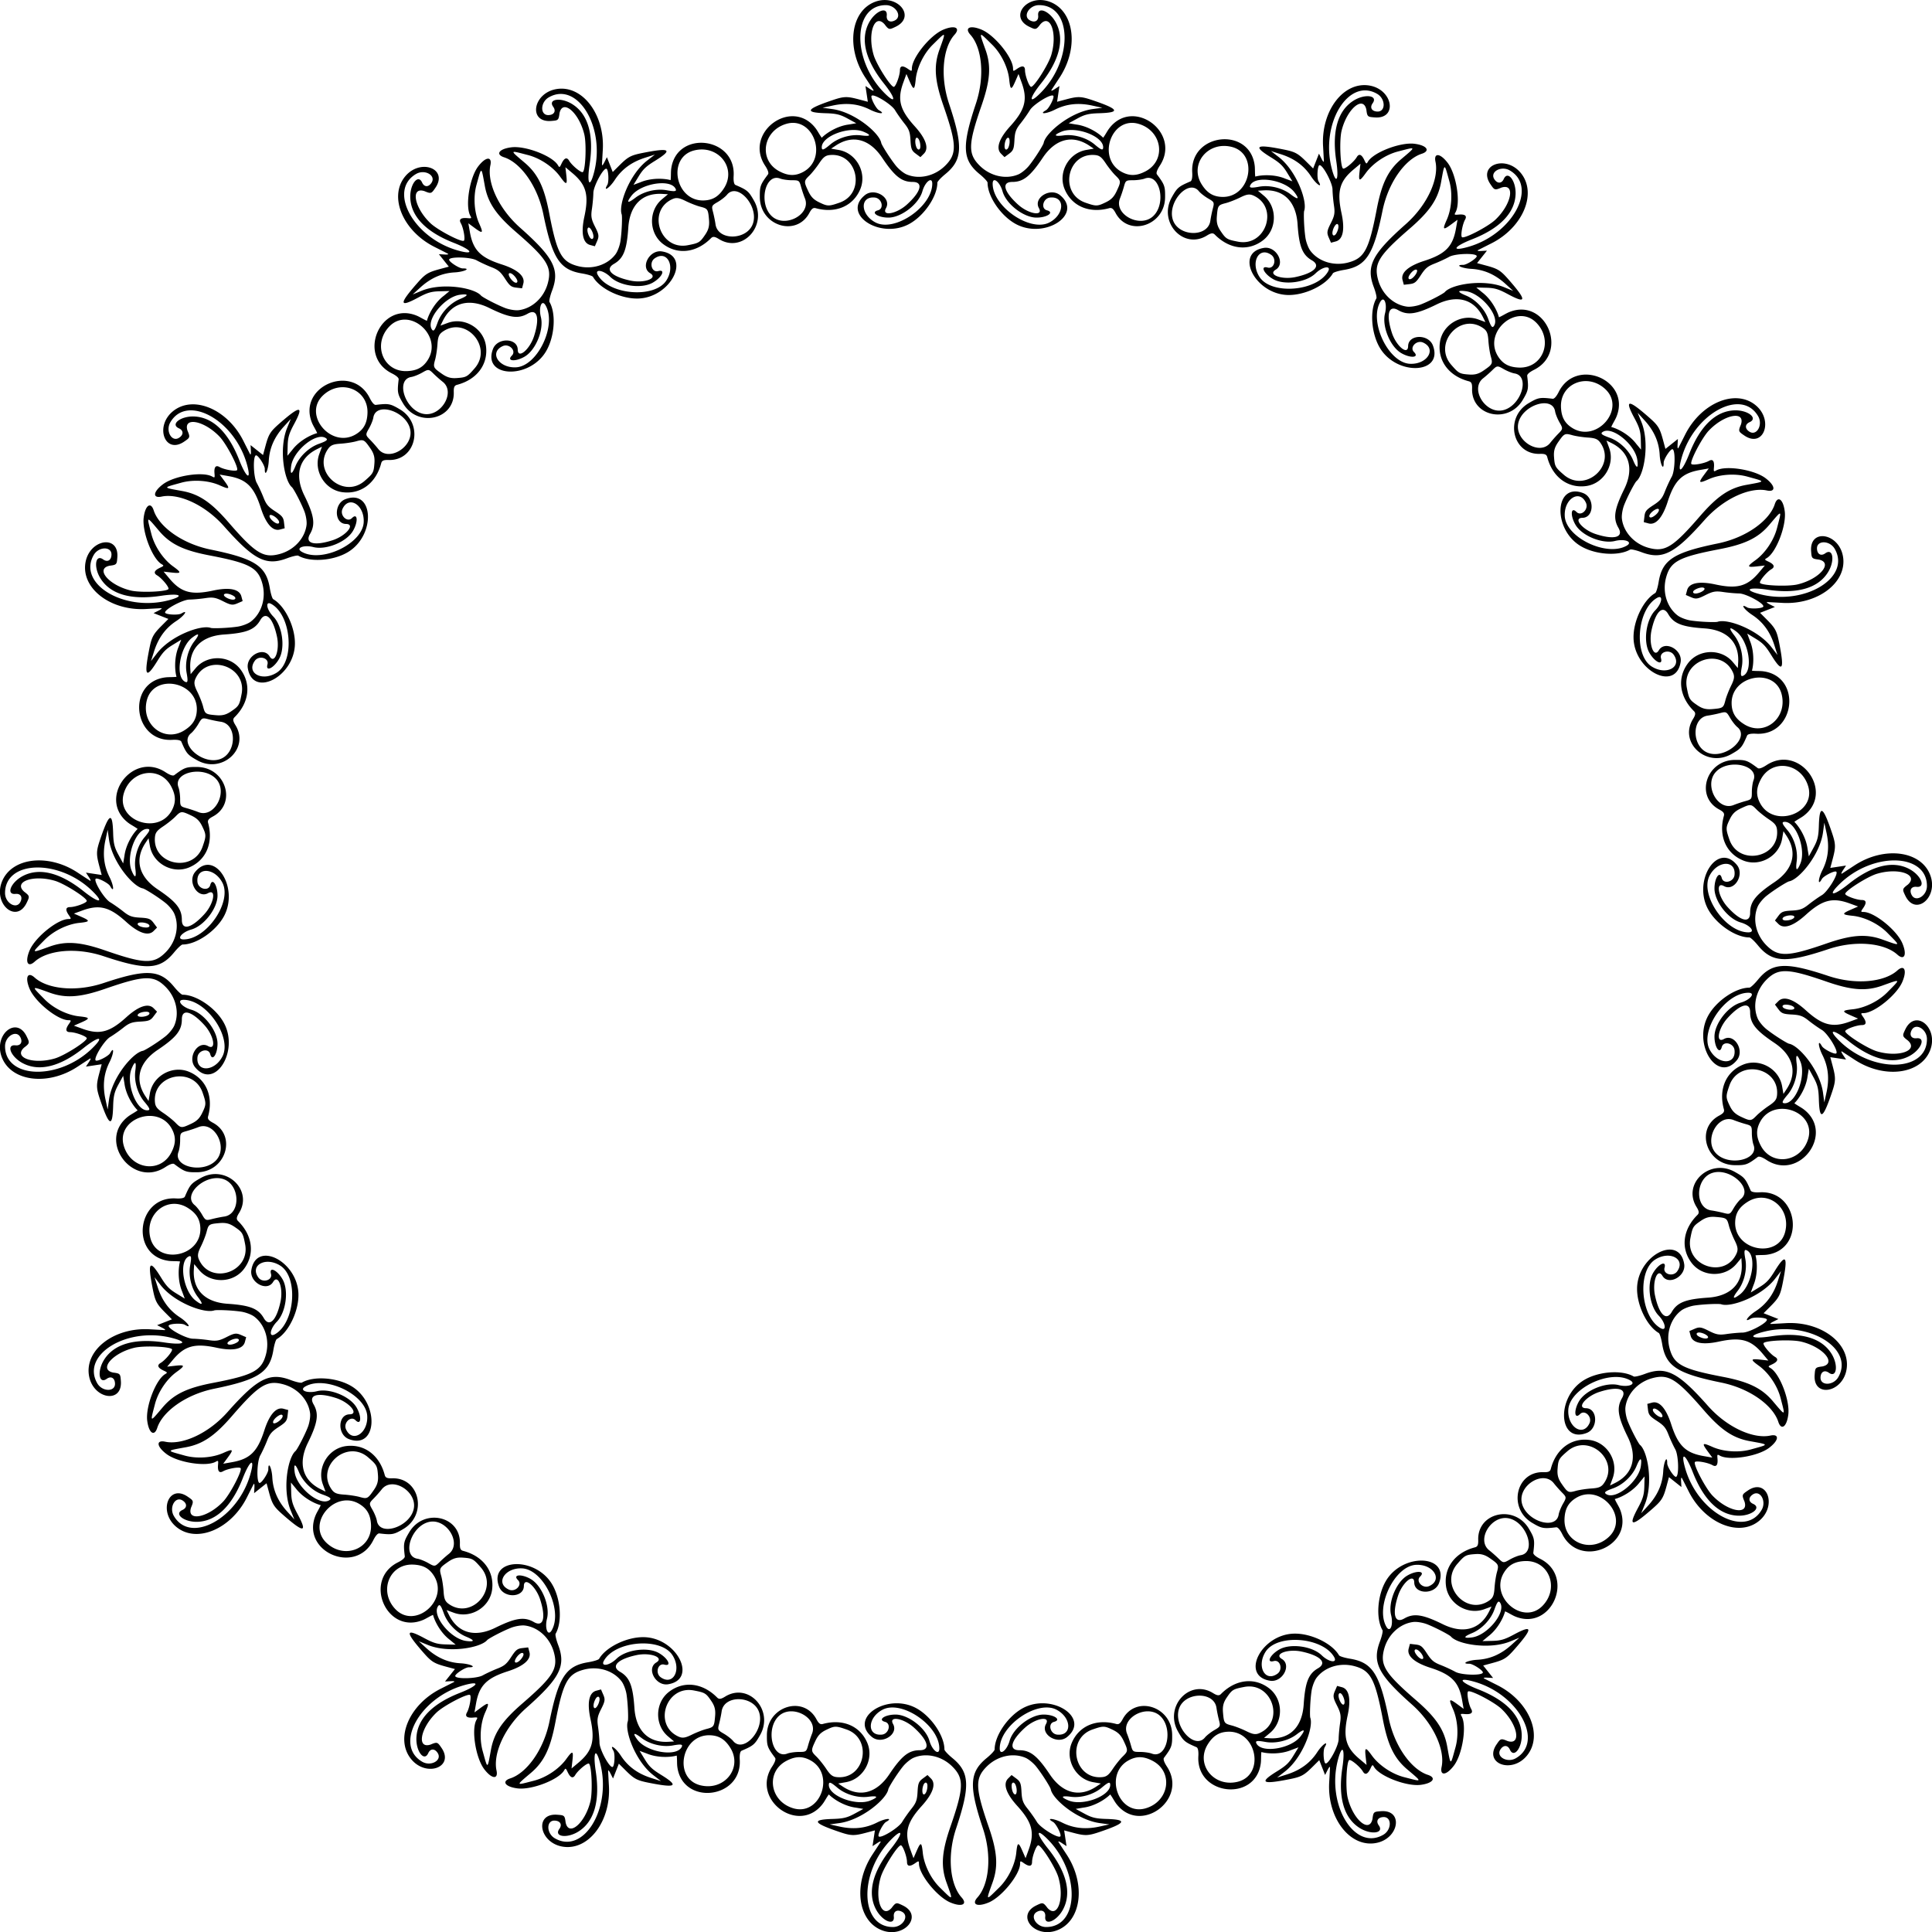
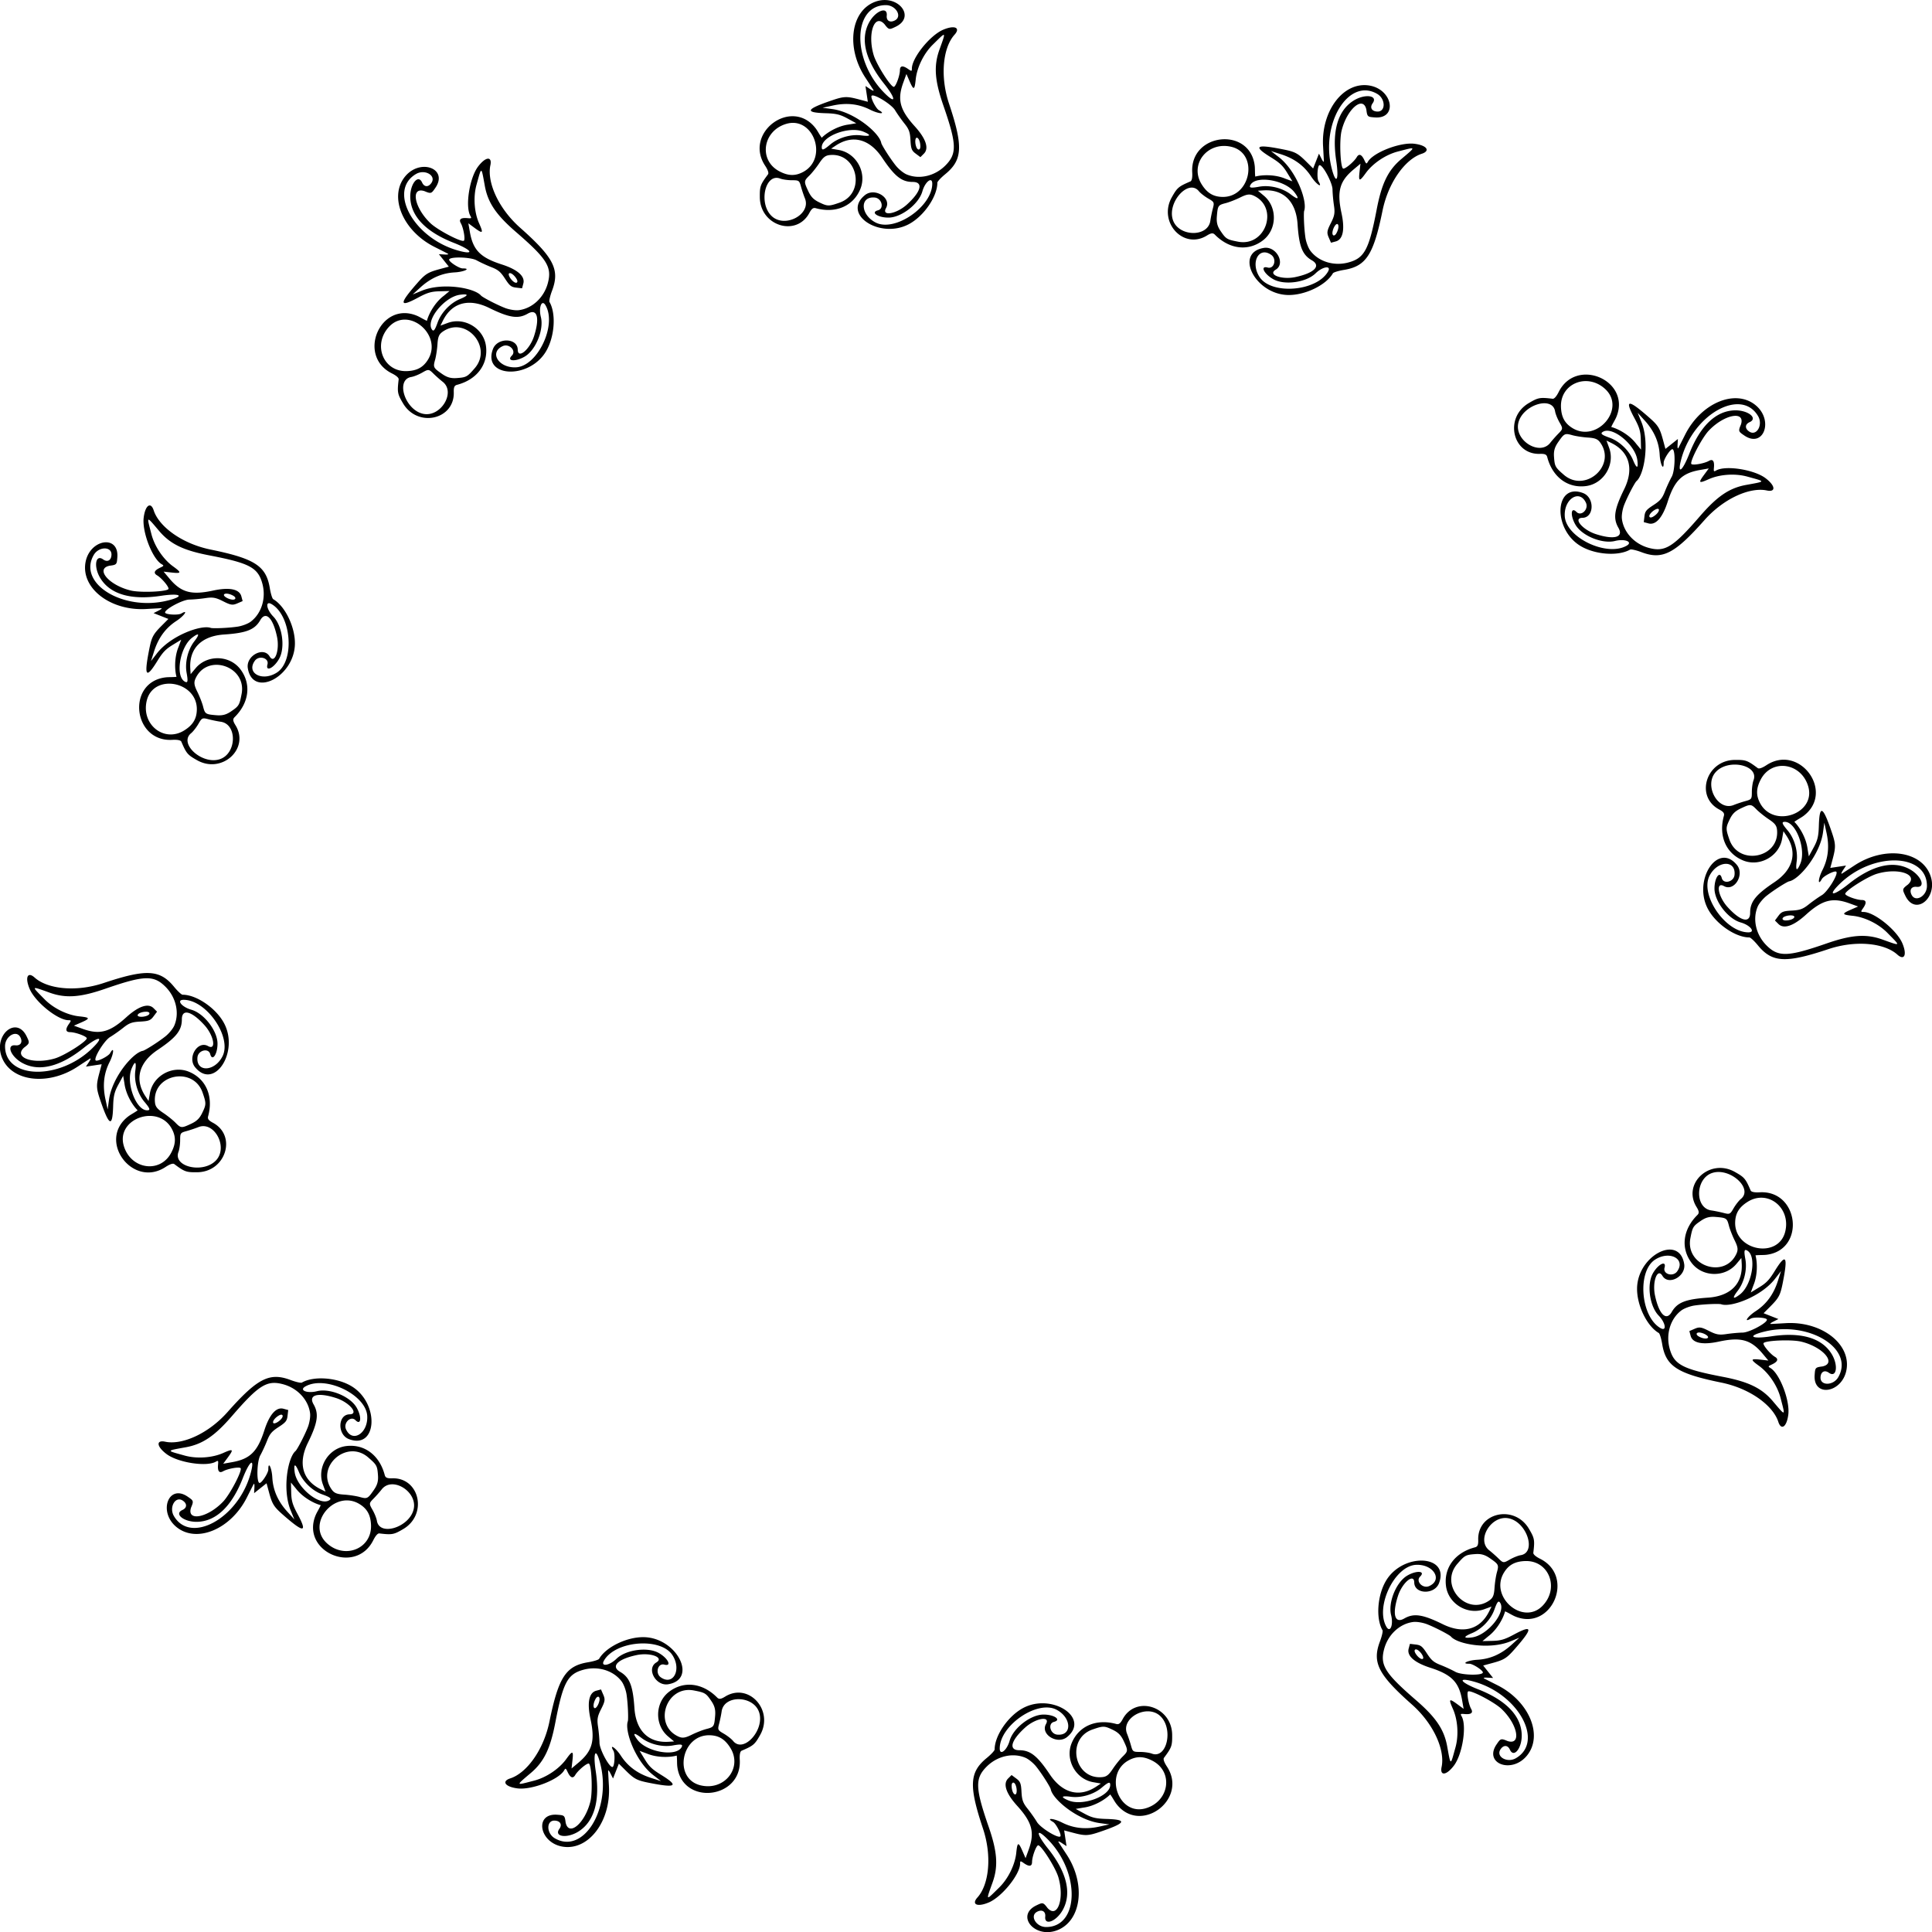
<svg xmlns="http://www.w3.org/2000/svg" xmlns:xlink="http://www.w3.org/1999/xlink" height="320.74mm" width="320.74mm" viewBox="0 0 1136.473 1136.473">
  <g transform="translate(611.21 -1810)">
    <g id="a">
-       <path d="M162.02 438.96c-8.77-4.757-16.589-16.211-16.589-24.302 0-.659-2.081-2.903-4.625-4.988-10.21-8.366-10.643-16.31-2.256-41.45 5.523-16.556 3.444-33.22-3.211-40.585-3.631-4.017-.326-5.87 6.603-2.976 7.708 3.221 18.445 16.506 18.479 22.867.009 1.667.181 1.687 2.232.25 3.112-2.18 4.775-1.939 4.793.694.02 3.002 2.233 9.221 3.485 9.793 1.54.704 10.258-12.91 11.973-18.697 3.75-12.655-.5-24.705-6.39-18.114-2.586 3.438-2.866 3.242-6.503 1.507-12.406-5.916-1.074-19.655 12.105-14.676 14.392 5.438 17.152 27.097 5.679 44.557a1012.23 1012.23 0 00-4.713 7.218c-.51.804.246.621 1.895-.46l2.744-1.798-.694 4.633-.695 4.632 5.3-1.41c6.975-1.857 8.787-1.799 15.58.502 15.614 5.286 16.603 7.278 3.8 7.65-6.03.175-8.44.756-12.663 3.054l-5.215 2.839 4.353.743c6.444.78 12.911 4.698 15.944 7.777 1.384-1.85 2.372-3.916 3.58-5.516 14.083-18.463 42.537 2.53 29.745 21.945-1.649 2.502-2.268 4.357-1.706 5.11 4.554 6.097 4.88 7.015 4.81 13.523-.184 16.756-21.449 23.482-29.118 9.21-1.38-2.568-2.287-3.24-3.81-2.82-11.68 3.212-21.958-1.178-26.15-11.17-4.071-9.701 2.273-21.278 12.65-23.083l4.5-.783-2.73-1.81c-9.884-6.55-19.867-3.933-27.302 7.157-7.355 10.97-11.474 14.238-17.95 14.238-6.465 0-4.99 5.728 3.432 13.337 6.158 5.564 15.05 7.06 12.252 2.062-3.4-6.074 6.705-12.282 12.416-7.626 13.824 11.268-9.049 26.179-26.03 16.969zm19.726-.866c9.04-4.656 9.41-15.549.5-14.693-4.165.4-5.698 6.513-1.885 7.51 4.606 1.205.052 4.33-6.246 4.286-7.529-.052-17.768-7.994-19.863-15.409-1.604-5.677-5.822-8.966-5.822-4.54 0 13.518 22.058 28.645 33.316 22.847zm60.964-3.628c8.11-7.34 4.13-25.635-4.836-22.226-1.415.539-4.514.979-6.887.979-4.134 0-4.356.155-5.343 3.75-.567 2.062-1.613 5.194-2.326 6.96-3.743 9.275 11.584 17.603 19.392 10.537zm-27.683-8.293c3.149-1.525 4.76-3.18 6.316-6.49 2.662-5.664 2.637-6.017-.662-9.248-1.513-1.481-4.103-4.723-5.757-7.204-2.376-3.566-3.68-4.577-6.218-4.823-16.493-1.597-21.404 22.567-5.694 28.017 6.343 2.2 6.975 2.187 12.015-.253zm-51.47-16.39c1.855-.791 4.722-3.146 6.372-5.234 3.794-4.801 8.302-12.153 8.5-13.247 1.078-5.937 15.772-18.173 28.8-19.94l5.7-.772-5.932-1.294c-8.13-1.773-15.225-.994-21.955 2.411-5.036 2.548-9.751 2.85-5.26.336 1.838-1.029 5.175-7.629 4.3-8.504-1.34-1.34-11.713 5.05-13.768 8.48-1.22 2.035-3.694 5.547-5.497 7.803-2.712 3.393-3.331 5.104-3.583 9.898-.262 4.988-.69 6.084-3.07 7.855l-2.765 2.059-2.062-2.062c-3.109-3.109-1.194-8.818 5.393-16.08 8.82-9.725 10.385-15.724 6.722-25.772l-1.822-5-1.85 4.24c-2.412 5.526-2.957 5.36-3.624-1.103-.694-6.725-4.556-15.011-10.037-20.387-7.968-7.815-8.002-8.423-3.895 3 3.478 9.673 2.67 18.37-2.328 32.783-7.912 22.818-8.09 28.397-1.13 35.357 6.22 6.22 15.431 8.31 22.791 5.173zm74.86-1.838c12.289-6.499 9.798-23.713-4.032-27.857-16.108-4.826-24.966 20.298-9.97 28.278 4.629 2.464 8.784 2.339 14.002-.42zm-80.594-14.307c.899-2.341.736-5.418-.286-5.418-1.083 0-2.107 2.47-2.107 5.082 0 2.318 1.55 2.535 2.393.336zm55.607.159c0-6.56-16.227-12.598-24.532-9.128-4.86 2.03-4.316 2.921 1.327 2.173 6.096-.81 13.5 1.37 18.206 5.358 3.926 3.328 5 3.67 5 1.597zm-36.444-32.327c18.935-19.44 18.136-51.25-1.288-51.25-5.826 0-9.757 6.598-5.34 8.961 2.91 1.558 5.156.247 4.842-2.826-.588-5.736 6.831-2.704 10.516 4.298 5.113 9.717 2.036 22.028-8.937 35.764-7.293 9.13-7.15 12.607.207 5.053z" transform="translate(-175.721 1502.8)" />
-       <path d="M162.02 438.96c-8.77-4.757-16.589-16.211-16.589-24.302 0-.659-2.081-2.903-4.625-4.988-10.21-8.366-10.643-16.31-2.256-41.45 5.523-16.556 3.444-33.22-3.211-40.585-3.631-4.017-.326-5.87 6.603-2.976 7.708 3.221 18.445 16.506 18.479 22.867.009 1.667.181 1.687 2.232.25 3.112-2.18 4.775-1.939 4.793.694.02 3.002 2.233 9.221 3.485 9.793 1.54.704 10.258-12.91 11.973-18.697 3.75-12.655-.5-24.705-6.39-18.114-2.586 3.438-2.866 3.242-6.503 1.507-12.406-5.916-1.074-19.655 12.105-14.676 14.392 5.438 17.152 27.097 5.679 44.557a1012.23 1012.23 0 00-4.713 7.218c-.51.804.246.621 1.895-.46l2.744-1.798-.694 4.633-.695 4.632 5.3-1.41c6.975-1.857 8.787-1.799 15.58.502 15.614 5.286 16.603 7.278 3.8 7.65-6.03.175-8.44.756-12.663 3.054l-5.215 2.839 4.353.743c6.444.78 12.911 4.698 15.944 7.777 1.384-1.85 2.372-3.916 3.58-5.516 14.083-18.463 42.537 2.53 29.745 21.945-1.649 2.502-2.268 4.357-1.706 5.11 4.554 6.097 4.88 7.015 4.81 13.523-.184 16.756-21.449 23.482-29.118 9.21-1.38-2.568-2.287-3.24-3.81-2.82-11.68 3.212-21.958-1.178-26.15-11.17-4.071-9.701 2.273-21.278 12.65-23.083l4.5-.783-2.73-1.81c-9.884-6.55-19.867-3.933-27.302 7.157-7.355 10.97-11.474 14.238-17.95 14.238-6.465 0-4.99 5.728 3.432 13.337 6.158 5.564 15.05 7.06 12.252 2.062-3.4-6.074 6.705-12.282 12.416-7.626 13.824 11.268-9.049 26.179-26.03 16.969zm19.726-.866c9.04-4.656 9.41-15.549.5-14.693-4.165.4-5.698 6.513-1.885 7.51 4.606 1.205.052 4.33-6.246 4.286-7.529-.052-17.768-7.994-19.863-15.409-1.604-5.677-5.822-8.966-5.822-4.54 0 13.518 22.058 28.645 33.316 22.847zm60.964-3.628c8.11-7.34 4.13-25.635-4.836-22.226-1.415.539-4.514.979-6.887.979-4.134 0-4.356.155-5.343 3.75-.567 2.062-1.613 5.194-2.326 6.96-3.743 9.275 11.584 17.603 19.392 10.537zm-27.683-8.293c3.149-1.525 4.76-3.18 6.316-6.49 2.662-5.664 2.637-6.017-.662-9.248-1.513-1.481-4.103-4.723-5.757-7.204-2.376-3.566-3.68-4.577-6.218-4.823-16.493-1.597-21.404 22.567-5.694 28.017 6.343 2.2 6.975 2.187 12.015-.253zm-51.47-16.39c1.855-.791 4.722-3.146 6.372-5.234 3.794-4.801 8.302-12.153 8.5-13.247 1.078-5.937 15.772-18.173 28.8-19.94l5.7-.772-5.932-1.294c-8.13-1.773-15.225-.994-21.955 2.411-5.036 2.548-9.751 2.85-5.26.336 1.838-1.029 5.175-7.629 4.3-8.504-1.34-1.34-11.713 5.05-13.768 8.48-1.22 2.035-3.694 5.547-5.497 7.803-2.712 3.393-3.331 5.104-3.583 9.898-.262 4.988-.69 6.084-3.07 7.855l-2.765 2.059-2.062-2.062c-3.109-3.109-1.194-8.818 5.393-16.08 8.82-9.725 10.385-15.724 6.722-25.772l-1.822-5-1.85 4.24c-2.412 5.526-2.957 5.36-3.624-1.103-.694-6.725-4.556-15.011-10.037-20.387-7.968-7.815-8.002-8.423-3.895 3 3.478 9.673 2.67 18.37-2.328 32.783-7.912 22.818-8.09 28.397-1.13 35.357 6.22 6.22 15.431 8.31 22.791 5.173zm74.86-1.838c12.289-6.499 9.798-23.713-4.032-27.857-16.108-4.826-24.966 20.298-9.97 28.278 4.629 2.464 8.784 2.339 14.002-.42zm-80.594-14.307c.899-2.341.736-5.418-.286-5.418-1.083 0-2.107 2.47-2.107 5.082 0 2.318 1.55 2.535 2.393.336zm55.607.159c0-6.56-16.227-12.598-24.532-9.128-4.86 2.03-4.316 2.921 1.327 2.173 6.096-.81 13.5 1.37 18.206 5.358 3.926 3.328 5 3.67 5 1.597zm-36.444-32.327c18.935-19.44 18.136-51.25-1.288-51.25-5.826 0-9.757 6.598-5.34 8.961 2.91 1.558 5.156.247 4.842-2.826-.588-5.736 6.831-2.704 10.516 4.298 5.113 9.717 2.036 22.028-8.937 35.764-7.293 9.13-7.15 12.607.207 5.053z" transform="matrix(-1 0 0 1 85.609 1502.8)" />
+       <path d="M162.02 438.96c-8.77-4.757-16.589-16.211-16.589-24.302 0-.659-2.081-2.903-4.625-4.988-10.21-8.366-10.643-16.31-2.256-41.45 5.523-16.556 3.444-33.22-3.211-40.585-3.631-4.017-.326-5.87 6.603-2.976 7.708 3.221 18.445 16.506 18.479 22.867.009 1.667.181 1.687 2.232.25 3.112-2.18 4.775-1.939 4.793.694.02 3.002 2.233 9.221 3.485 9.793 1.54.704 10.258-12.91 11.973-18.697 3.75-12.655-.5-24.705-6.39-18.114-2.586 3.438-2.866 3.242-6.503 1.507-12.406-5.916-1.074-19.655 12.105-14.676 14.392 5.438 17.152 27.097 5.679 44.557a1012.23 1012.23 0 00-4.713 7.218c-.51.804.246.621 1.895-.46l2.744-1.798-.694 4.633-.695 4.632 5.3-1.41c6.975-1.857 8.787-1.799 15.58.502 15.614 5.286 16.603 7.278 3.8 7.65-6.03.175-8.44.756-12.663 3.054l-5.215 2.839 4.353.743c6.444.78 12.911 4.698 15.944 7.777 1.384-1.85 2.372-3.916 3.58-5.516 14.083-18.463 42.537 2.53 29.745 21.945-1.649 2.502-2.268 4.357-1.706 5.11 4.554 6.097 4.88 7.015 4.81 13.523-.184 16.756-21.449 23.482-29.118 9.21-1.38-2.568-2.287-3.24-3.81-2.82-11.68 3.212-21.958-1.178-26.15-11.17-4.071-9.701 2.273-21.278 12.65-23.083l4.5-.783-2.73-1.81c-9.884-6.55-19.867-3.933-27.302 7.157-7.355 10.97-11.474 14.238-17.95 14.238-6.465 0-4.99 5.728 3.432 13.337 6.158 5.564 15.05 7.06 12.252 2.062-3.4-6.074 6.705-12.282 12.416-7.626 13.824 11.268-9.049 26.179-26.03 16.969zm19.726-.866c9.04-4.656 9.41-15.549.5-14.693-4.165.4-5.698 6.513-1.885 7.51 4.606 1.205.052 4.33-6.246 4.286-7.529-.052-17.768-7.994-19.863-15.409-1.604-5.677-5.822-8.966-5.822-4.54 0 13.518 22.058 28.645 33.316 22.847m60.964-3.628c8.11-7.34 4.13-25.635-4.836-22.226-1.415.539-4.514.979-6.887.979-4.134 0-4.356.155-5.343 3.75-.567 2.062-1.613 5.194-2.326 6.96-3.743 9.275 11.584 17.603 19.392 10.537zm-27.683-8.293c3.149-1.525 4.76-3.18 6.316-6.49 2.662-5.664 2.637-6.017-.662-9.248-1.513-1.481-4.103-4.723-5.757-7.204-2.376-3.566-3.68-4.577-6.218-4.823-16.493-1.597-21.404 22.567-5.694 28.017 6.343 2.2 6.975 2.187 12.015-.253zm-51.47-16.39c1.855-.791 4.722-3.146 6.372-5.234 3.794-4.801 8.302-12.153 8.5-13.247 1.078-5.937 15.772-18.173 28.8-19.94l5.7-.772-5.932-1.294c-8.13-1.773-15.225-.994-21.955 2.411-5.036 2.548-9.751 2.85-5.26.336 1.838-1.029 5.175-7.629 4.3-8.504-1.34-1.34-11.713 5.05-13.768 8.48-1.22 2.035-3.694 5.547-5.497 7.803-2.712 3.393-3.331 5.104-3.583 9.898-.262 4.988-.69 6.084-3.07 7.855l-2.765 2.059-2.062-2.062c-3.109-3.109-1.194-8.818 5.393-16.08 8.82-9.725 10.385-15.724 6.722-25.772l-1.822-5-1.85 4.24c-2.412 5.526-2.957 5.36-3.624-1.103-.694-6.725-4.556-15.011-10.037-20.387-7.968-7.815-8.002-8.423-3.895 3 3.478 9.673 2.67 18.37-2.328 32.783-7.912 22.818-8.09 28.397-1.13 35.357 6.22 6.22 15.431 8.31 22.791 5.173zm74.86-1.838c12.289-6.499 9.798-23.713-4.032-27.857-16.108-4.826-24.966 20.298-9.97 28.278 4.629 2.464 8.784 2.339 14.002-.42zm-80.594-14.307c.899-2.341.736-5.418-.286-5.418-1.083 0-2.107 2.47-2.107 5.082 0 2.318 1.55 2.535 2.393.336zm55.607.159c0-6.56-16.227-12.598-24.532-9.128-4.86 2.03-4.316 2.921 1.327 2.173 6.096-.81 13.5 1.37 18.206 5.358 3.926 3.328 5 3.67 5 1.597zm-36.444-32.327c18.935-19.44 18.136-51.25-1.288-51.25-5.826 0-9.757 6.598-5.34 8.961 2.91 1.558 5.156.247 4.842-2.826-.588-5.736 6.831-2.704 10.516 4.298 5.113 9.717 2.036 22.028-8.937 35.764-7.293 9.13-7.15 12.607.207 5.053z" transform="matrix(-1 0 0 1 85.609 1502.8)" />
    </g>
    <use id="b" xlink:href="#a" transform="rotate(-30 -42.976 2378.285)" height="100%" width="100%" y="0" x="0" />
    <use id="c" xlink:href="#b" transform="rotate(-30 -42.976 2378.285)" height="100%" width="100%" y="0" x="0" />
    <use id="d" xlink:href="#c" transform="rotate(-30 -42.976 2378.285)" height="100%" width="100%" y="0" x="0" />
    <use id="e" xlink:href="#d" transform="rotate(-30 -42.976 2378.285)" height="100%" width="100%" y="0" x="0" />
    <use id="f" xlink:href="#e" transform="rotate(-30 -42.976 2378.285)" height="100%" width="100%" y="0" x="0" />
    <use id="g" xlink:href="#f" transform="rotate(-30 -42.976 2378.285)" height="100%" width="100%" y="0" x="0" />
    <use id="h" xlink:href="#g" transform="rotate(-30 -42.976 2378.285)" height="100%" width="100%" y="0" x="0" />
    <use id="i" xlink:href="#h" transform="rotate(-30 -42.976 2378.285)" height="100%" width="100%" y="0" x="0" />
    <use id="j" xlink:href="#i" transform="rotate(-30 -42.976 2378.285)" height="100%" width="100%" y="0" x="0" />
    <use id="k" xlink:href="#j" transform="rotate(-30 -42.976 2378.285)" height="100%" width="100%" y="0" x="0" />
    <use xlink:href="#k" transform="rotate(-30 -42.976 2378.285)" height="100%" width="100%" />
  </g>
</svg>